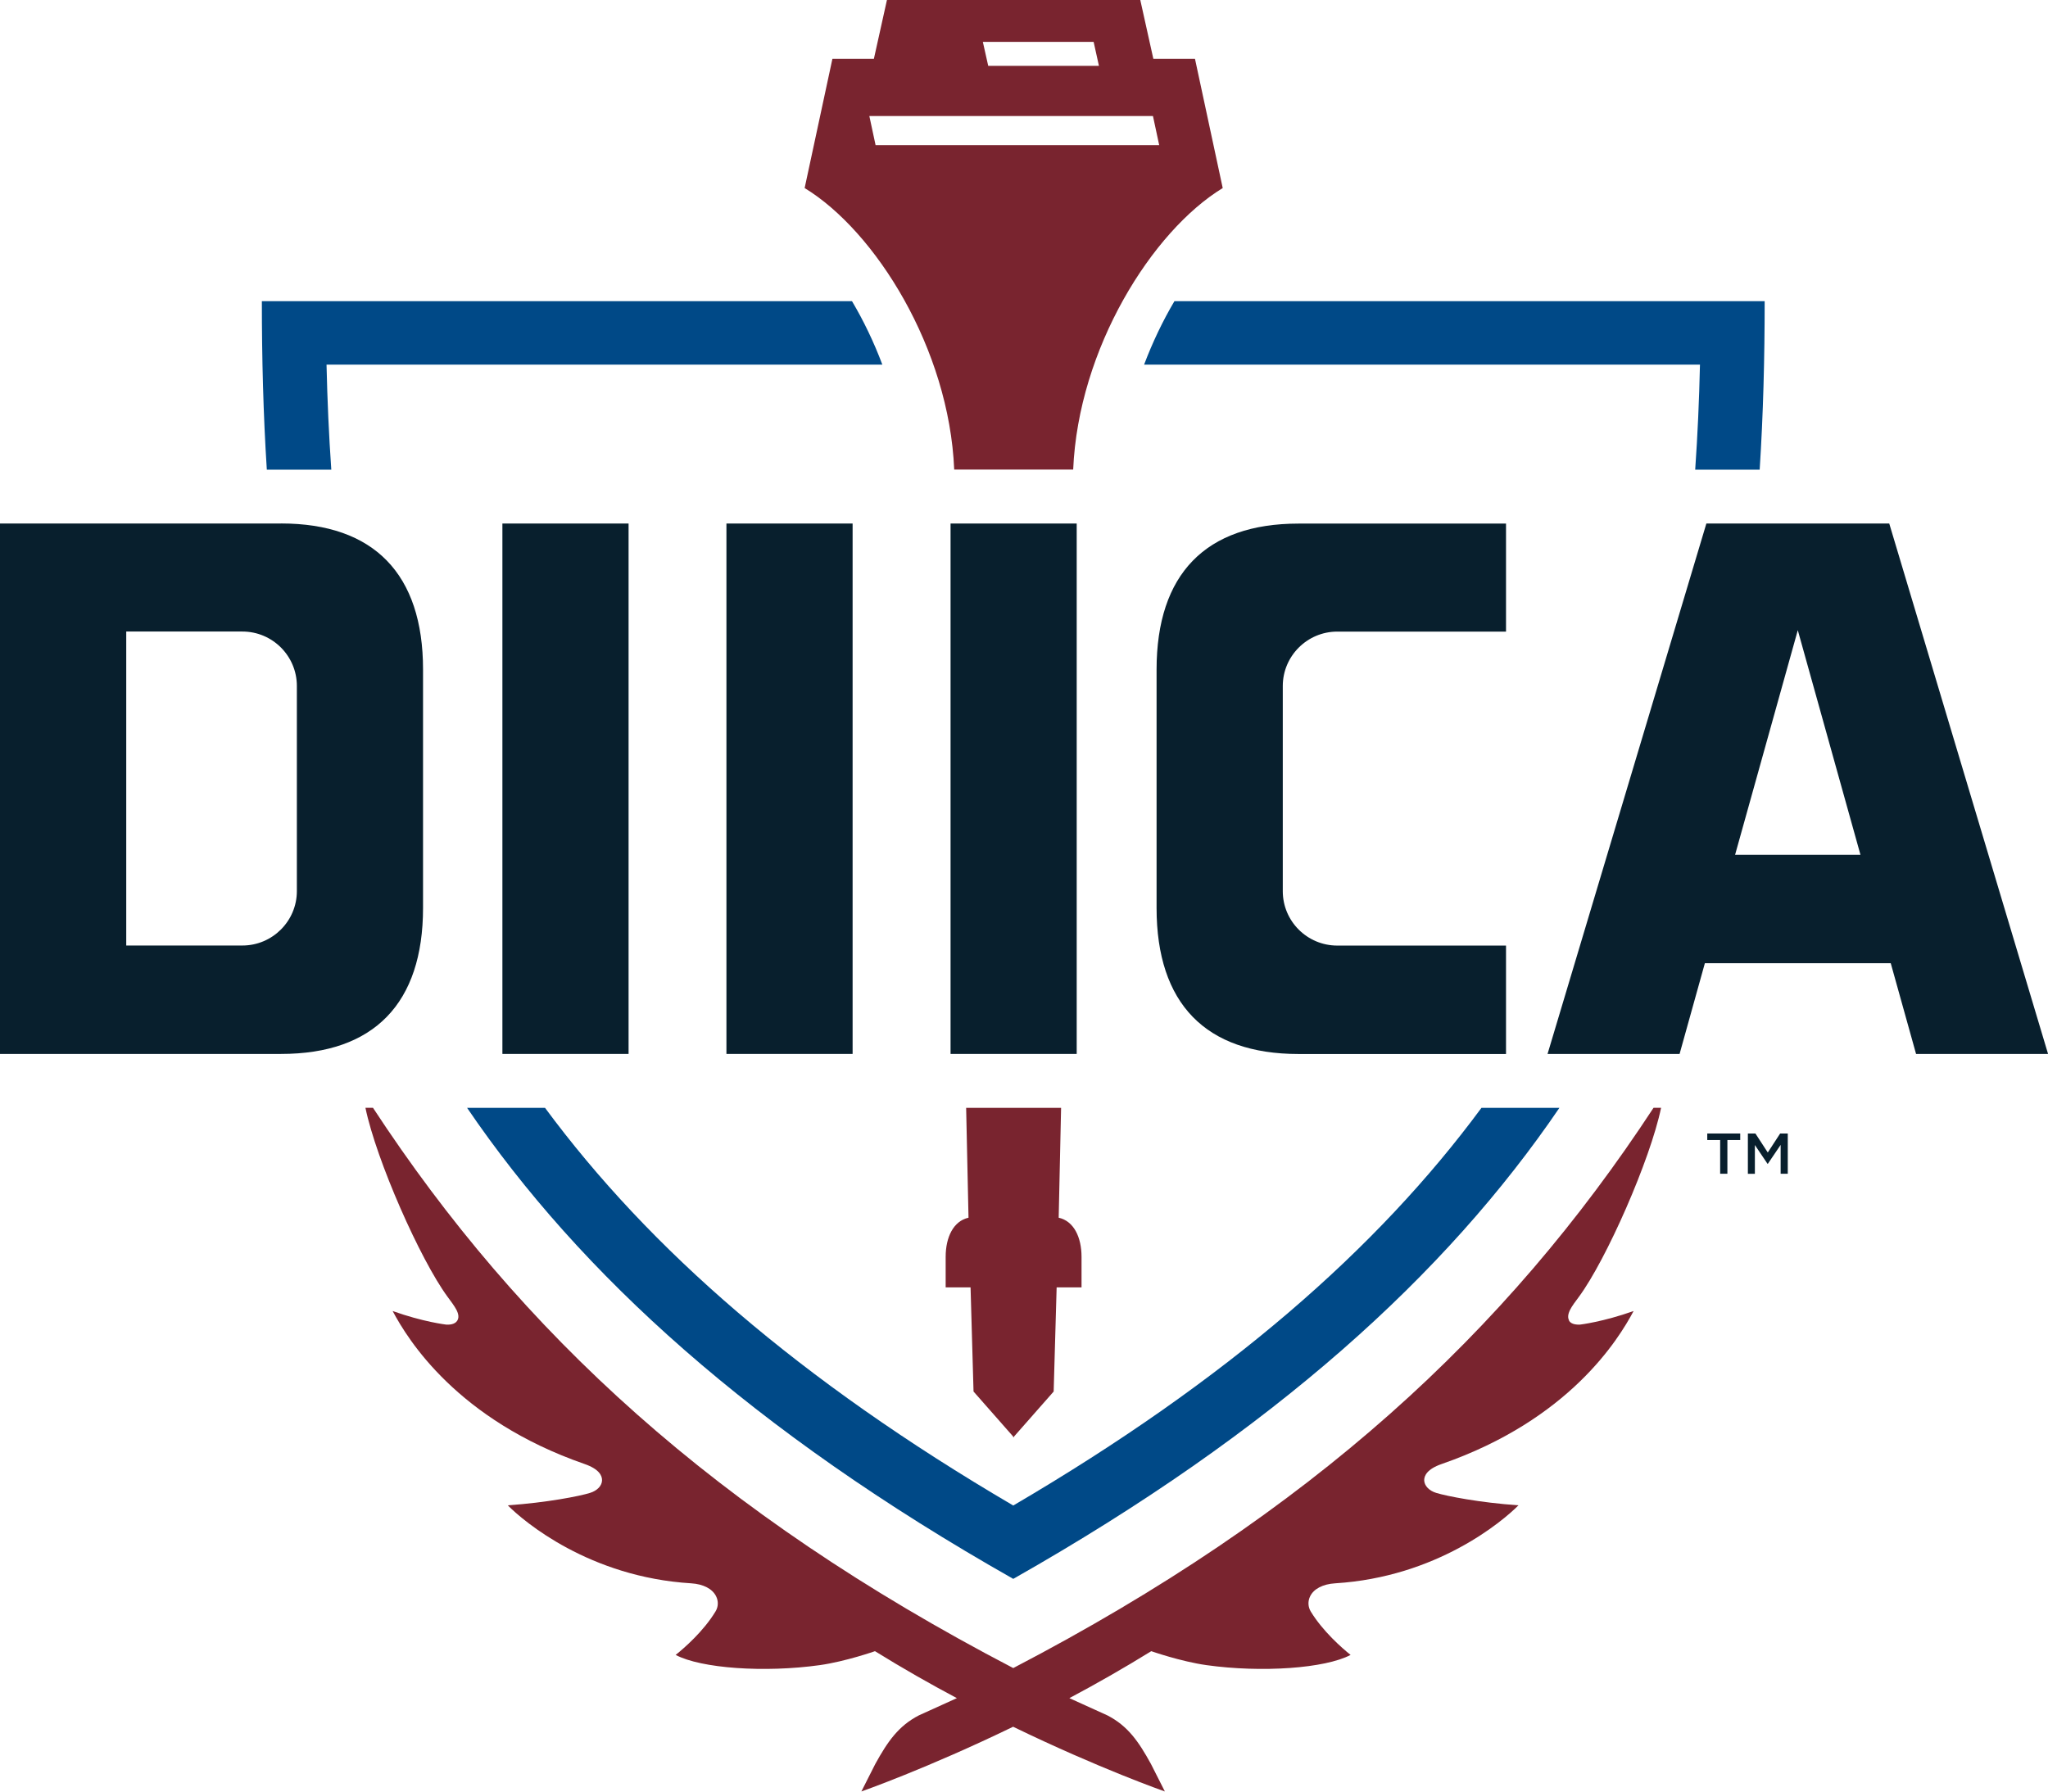
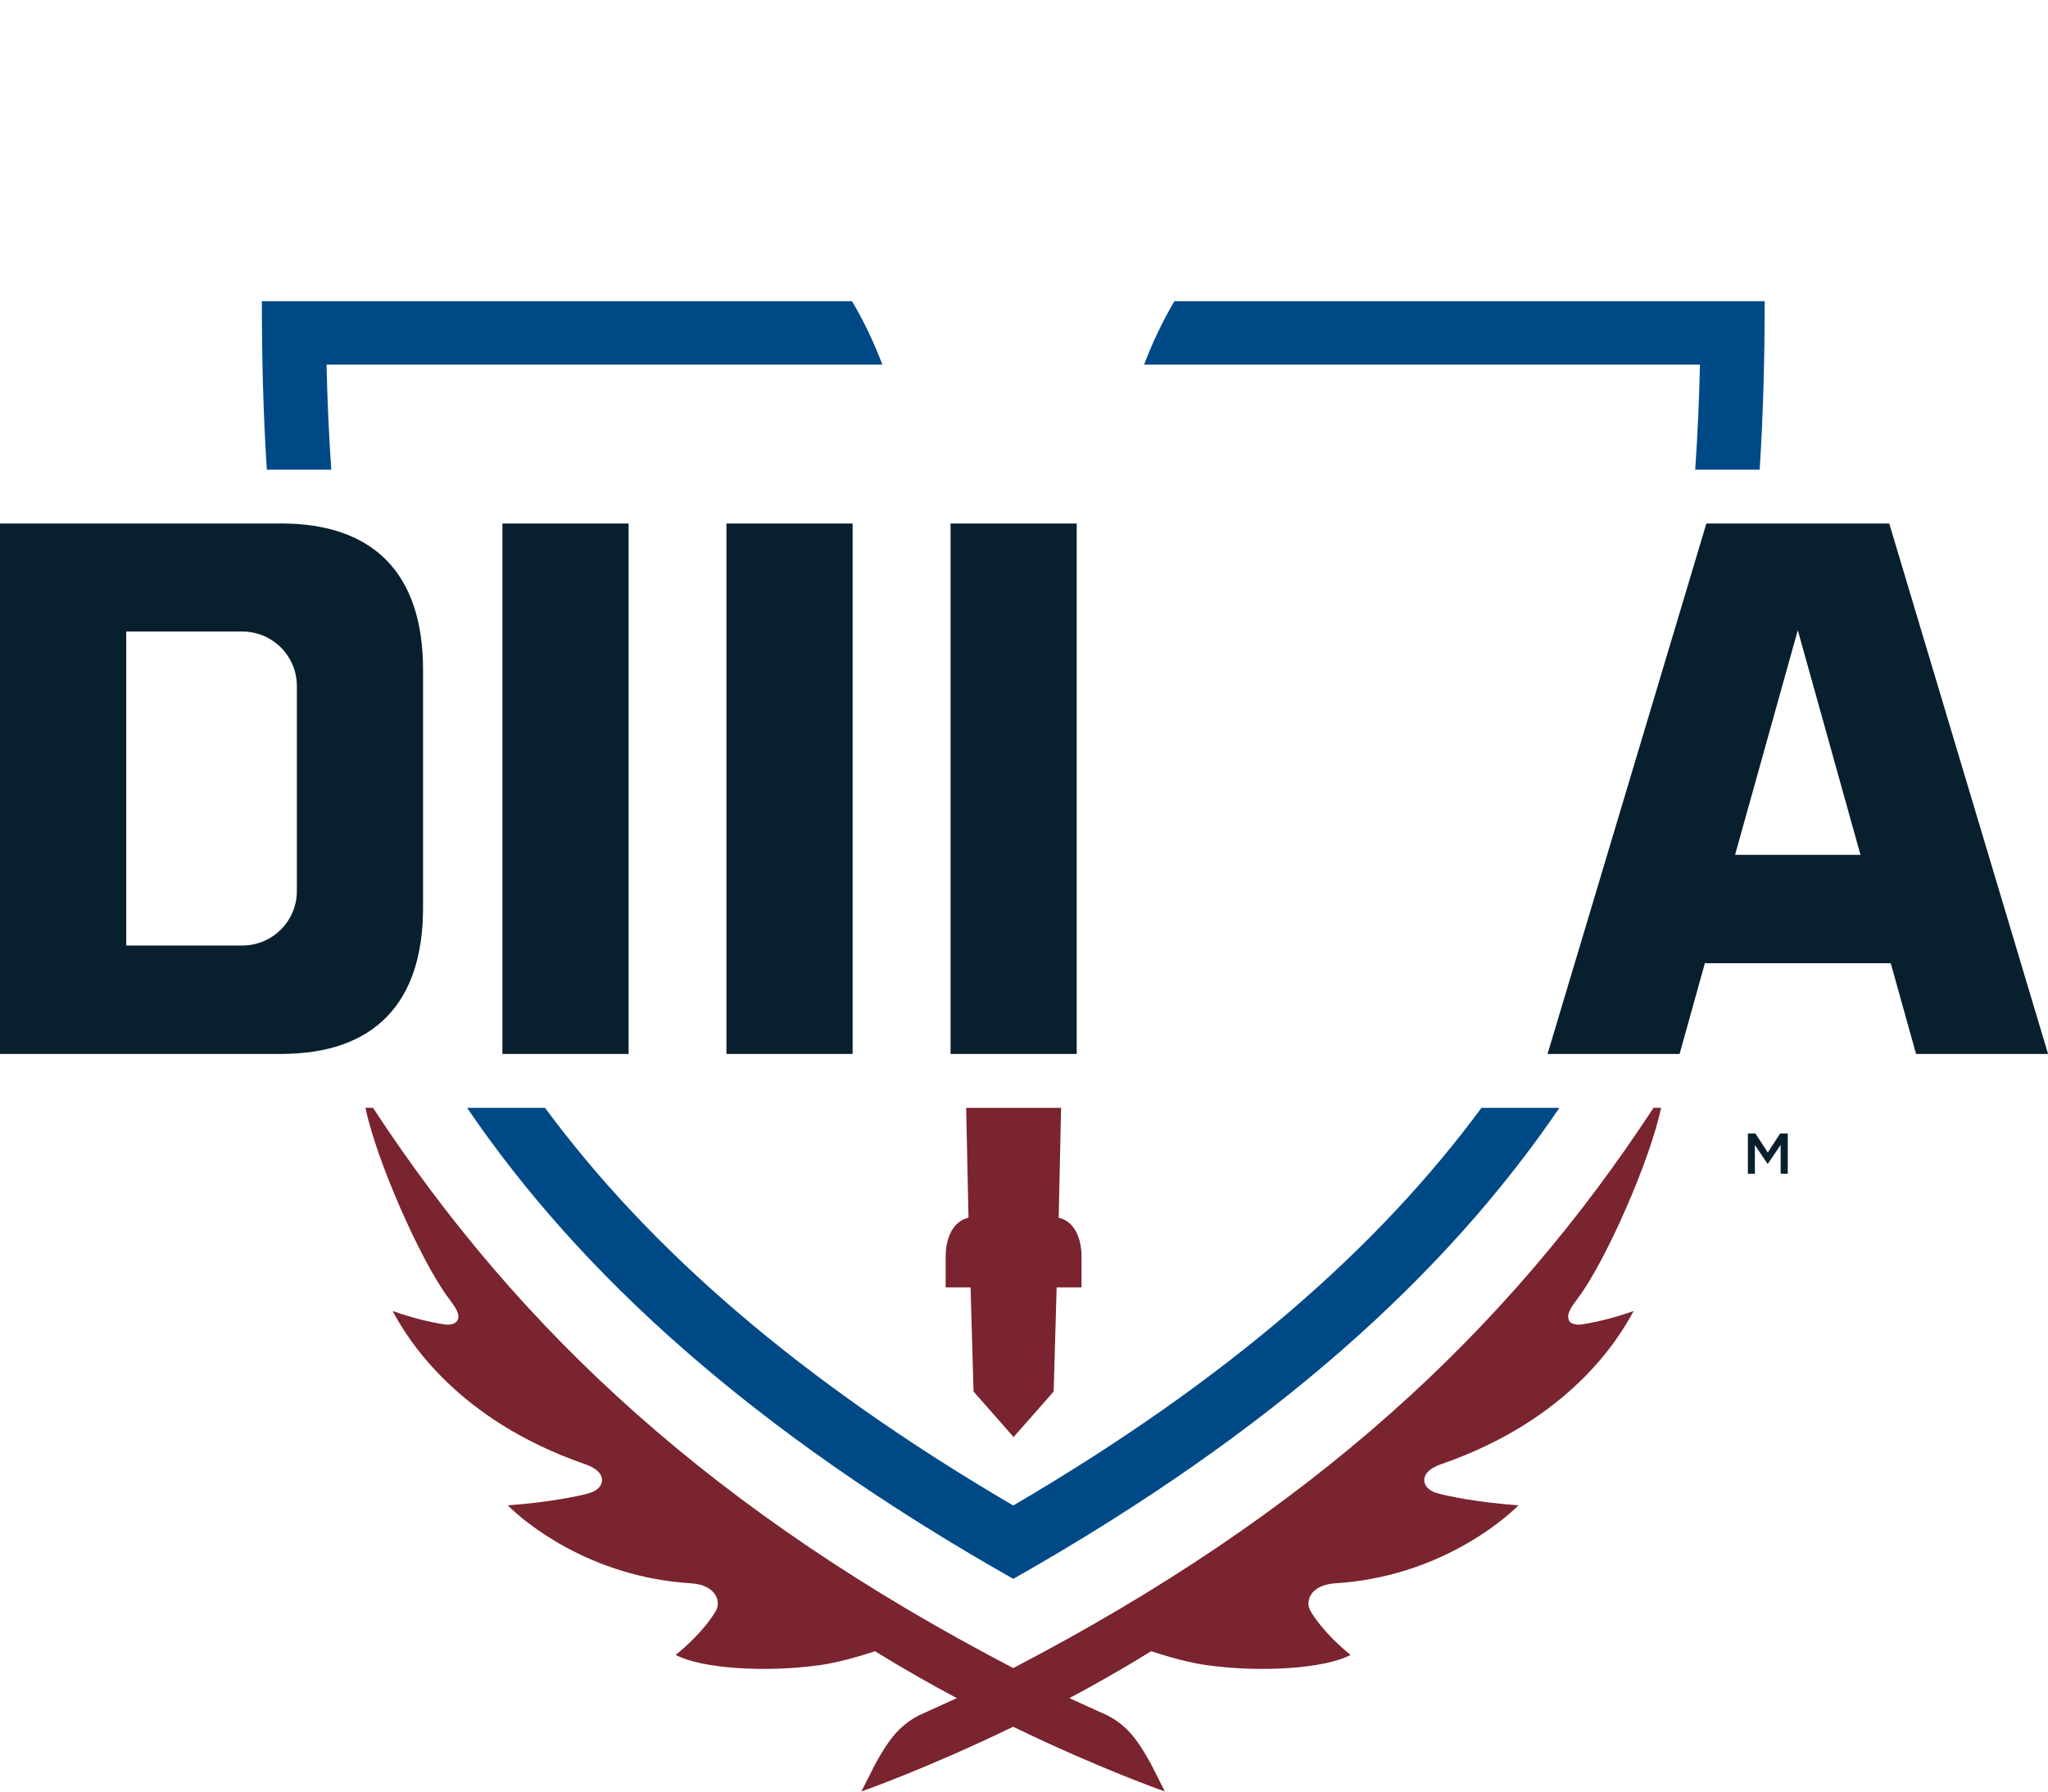
<svg xmlns="http://www.w3.org/2000/svg" width="64" height="56" viewBox="0 0 64 56" fill="none">
  <path d="M10.353 14.68C10.278 13.603 10.229 12.511 10.204 11.397H27.573C27.309 10.693 26.986 10.023 26.625 9.414H8.183C8.183 11.19 8.227 12.946 8.338 14.68H10.353Z" fill="#004987" />
  <path d="M54.99 14.68C55.101 12.948 55.146 11.192 55.146 9.414H36.701C36.34 10.023 36.019 10.695 35.753 11.397H53.124C53.099 12.511 53.05 13.603 52.975 14.68H54.988H54.99Z" fill="#004987" />
  <path d="M31.664 49.351C39.821 44.728 45.203 39.815 48.731 34.629H46.295C43.044 39.035 38.357 43.136 31.664 47.058C24.973 43.136 20.287 39.035 17.033 34.629H14.597C18.125 39.815 23.507 44.728 31.664 49.351Z" fill="#004987" />
-   <path d="M53.753 35.634H53.352V35.43H54.382V35.634H53.981V36.688H53.755V35.634H53.753Z" fill="#081F2D" />
  <path d="M54.619 35.43H54.857L55.243 36.024L55.63 35.43H55.868V36.688H55.645V35.786L55.243 36.38H55.237L54.84 35.79V36.69H54.621V35.432L54.619 35.43Z" fill="#081F2D" />
  <path d="M29.552 40.239H30.33L30.423 43.495L31.664 44.905V44.93L31.675 44.917L31.686 44.93V44.905L32.927 43.495L33.02 40.239H33.798V39.284C33.798 38.675 33.558 38.167 33.084 38.062L33.159 34.629H30.192L30.266 38.062C29.792 38.167 29.552 38.675 29.552 39.284V40.239Z" fill="#79242F" />
-   <path d="M37.339 1.838H36.042L35.634 0H27.717L27.309 1.838H26.013L25.145 5.878C27.356 7.224 29.662 10.902 29.819 14.678H33.537C33.696 10.902 36.002 7.224 38.21 5.878L37.343 1.838H37.339ZM34.176 1.309L34.342 2.059H30.882L30.714 1.309H34.174H34.176ZM27.362 4.537L27.167 3.627H36.03L36.225 4.537H27.36H27.362Z" fill="#79242F" />
-   <path d="M36.143 20.929V28.381C36.143 31.367 37.675 32.945 40.578 32.945H47.063V29.556H41.79C40.85 29.556 40.087 28.794 40.087 27.856V21.443C40.087 20.505 40.852 19.742 41.79 19.742H47.063V16.366H40.578C37.677 16.366 36.143 17.945 36.143 20.931V20.929Z" fill="#081F2D" />
  <path d="M8.784 16.364H0V32.943H8.784C11.685 32.943 13.22 31.364 13.22 28.378V20.927C13.22 17.94 11.685 16.362 8.784 16.362V16.364ZM9.277 27.854C9.277 28.791 8.512 29.554 7.575 29.554H3.945V19.74H7.575C8.514 19.74 9.277 20.503 9.277 21.441V27.854Z" fill="#081F2D" />
  <path d="M59.086 30.108L59.877 32.943H64.002L59.039 16.364H53.324L48.361 32.943H52.487L53.277 30.108H59.086ZM56.181 19.698L58.14 26.72H54.221L56.181 19.698Z" fill="#081F2D" />
  <path d="M26.644 16.364H22.701V32.943H26.644V16.364Z" fill="#081F2D" />
  <path d="M19.643 16.364H15.7V32.943H19.643V16.364Z" fill="#081F2D" />
  <path d="M33.647 16.364H29.705V32.943H33.647V16.364Z" fill="#081F2D" />
  <path d="M49.037 41.278C48.963 41.154 49.037 41.004 49.059 40.953C49.122 40.823 49.241 40.669 49.343 40.532C50.194 39.377 51.567 36.267 51.909 34.627H51.673C47.063 41.664 40.963 47.292 31.664 52.139C22.366 47.292 16.266 41.664 11.656 34.627H11.42C11.76 36.267 13.135 39.375 13.985 40.532C14.087 40.669 14.204 40.823 14.27 40.953C14.293 41.004 14.368 41.154 14.291 41.278C14.211 41.409 14.021 41.407 13.949 41.404C13.934 41.402 13.224 41.32 12.27 40.979C12.744 41.872 14.283 44.376 18.266 45.76C18.723 45.918 18.816 46.125 18.814 46.268C18.812 46.439 18.663 46.595 18.438 46.664C18.113 46.766 17.08 46.968 15.868 47.052C16.368 47.558 18.425 49.297 21.599 49.49C21.979 49.514 22.262 49.661 22.378 49.895C22.455 50.047 22.449 50.226 22.359 50.371C21.985 50.989 21.382 51.514 21.114 51.728C21.909 52.15 23.89 52.289 25.62 52.047C26.427 51.933 27.343 51.611 27.343 51.611C28.206 52.146 29.069 52.637 29.902 53.079C29.443 53.288 28.806 53.579 28.712 53.619C28.079 53.948 27.743 54.428 27.352 55.138L26.918 55.996C26.918 55.996 28.952 55.286 31.66 53.973C34.366 55.286 36.402 55.996 36.402 55.996L35.968 55.138C35.577 54.426 35.243 53.948 34.608 53.619C34.514 53.579 33.877 53.288 33.418 53.079C34.249 52.637 35.112 52.146 35.977 51.611C35.977 51.611 36.895 51.933 37.7 52.047C39.428 52.289 41.411 52.15 42.206 51.728C41.938 51.514 41.337 50.989 40.961 50.371C40.874 50.226 40.865 50.049 40.942 49.895C41.056 49.661 41.341 49.514 41.722 49.49C44.895 49.294 46.95 47.558 47.452 47.052C46.24 46.968 45.209 46.764 44.882 46.664C44.657 46.595 44.51 46.439 44.506 46.268C44.506 46.125 44.597 45.918 45.054 45.76C49.039 44.376 50.576 41.87 51.05 40.979C50.096 41.318 49.388 41.402 49.371 41.404C49.299 41.404 49.11 41.411 49.029 41.278H49.037Z" fill="#79242F" />
</svg>